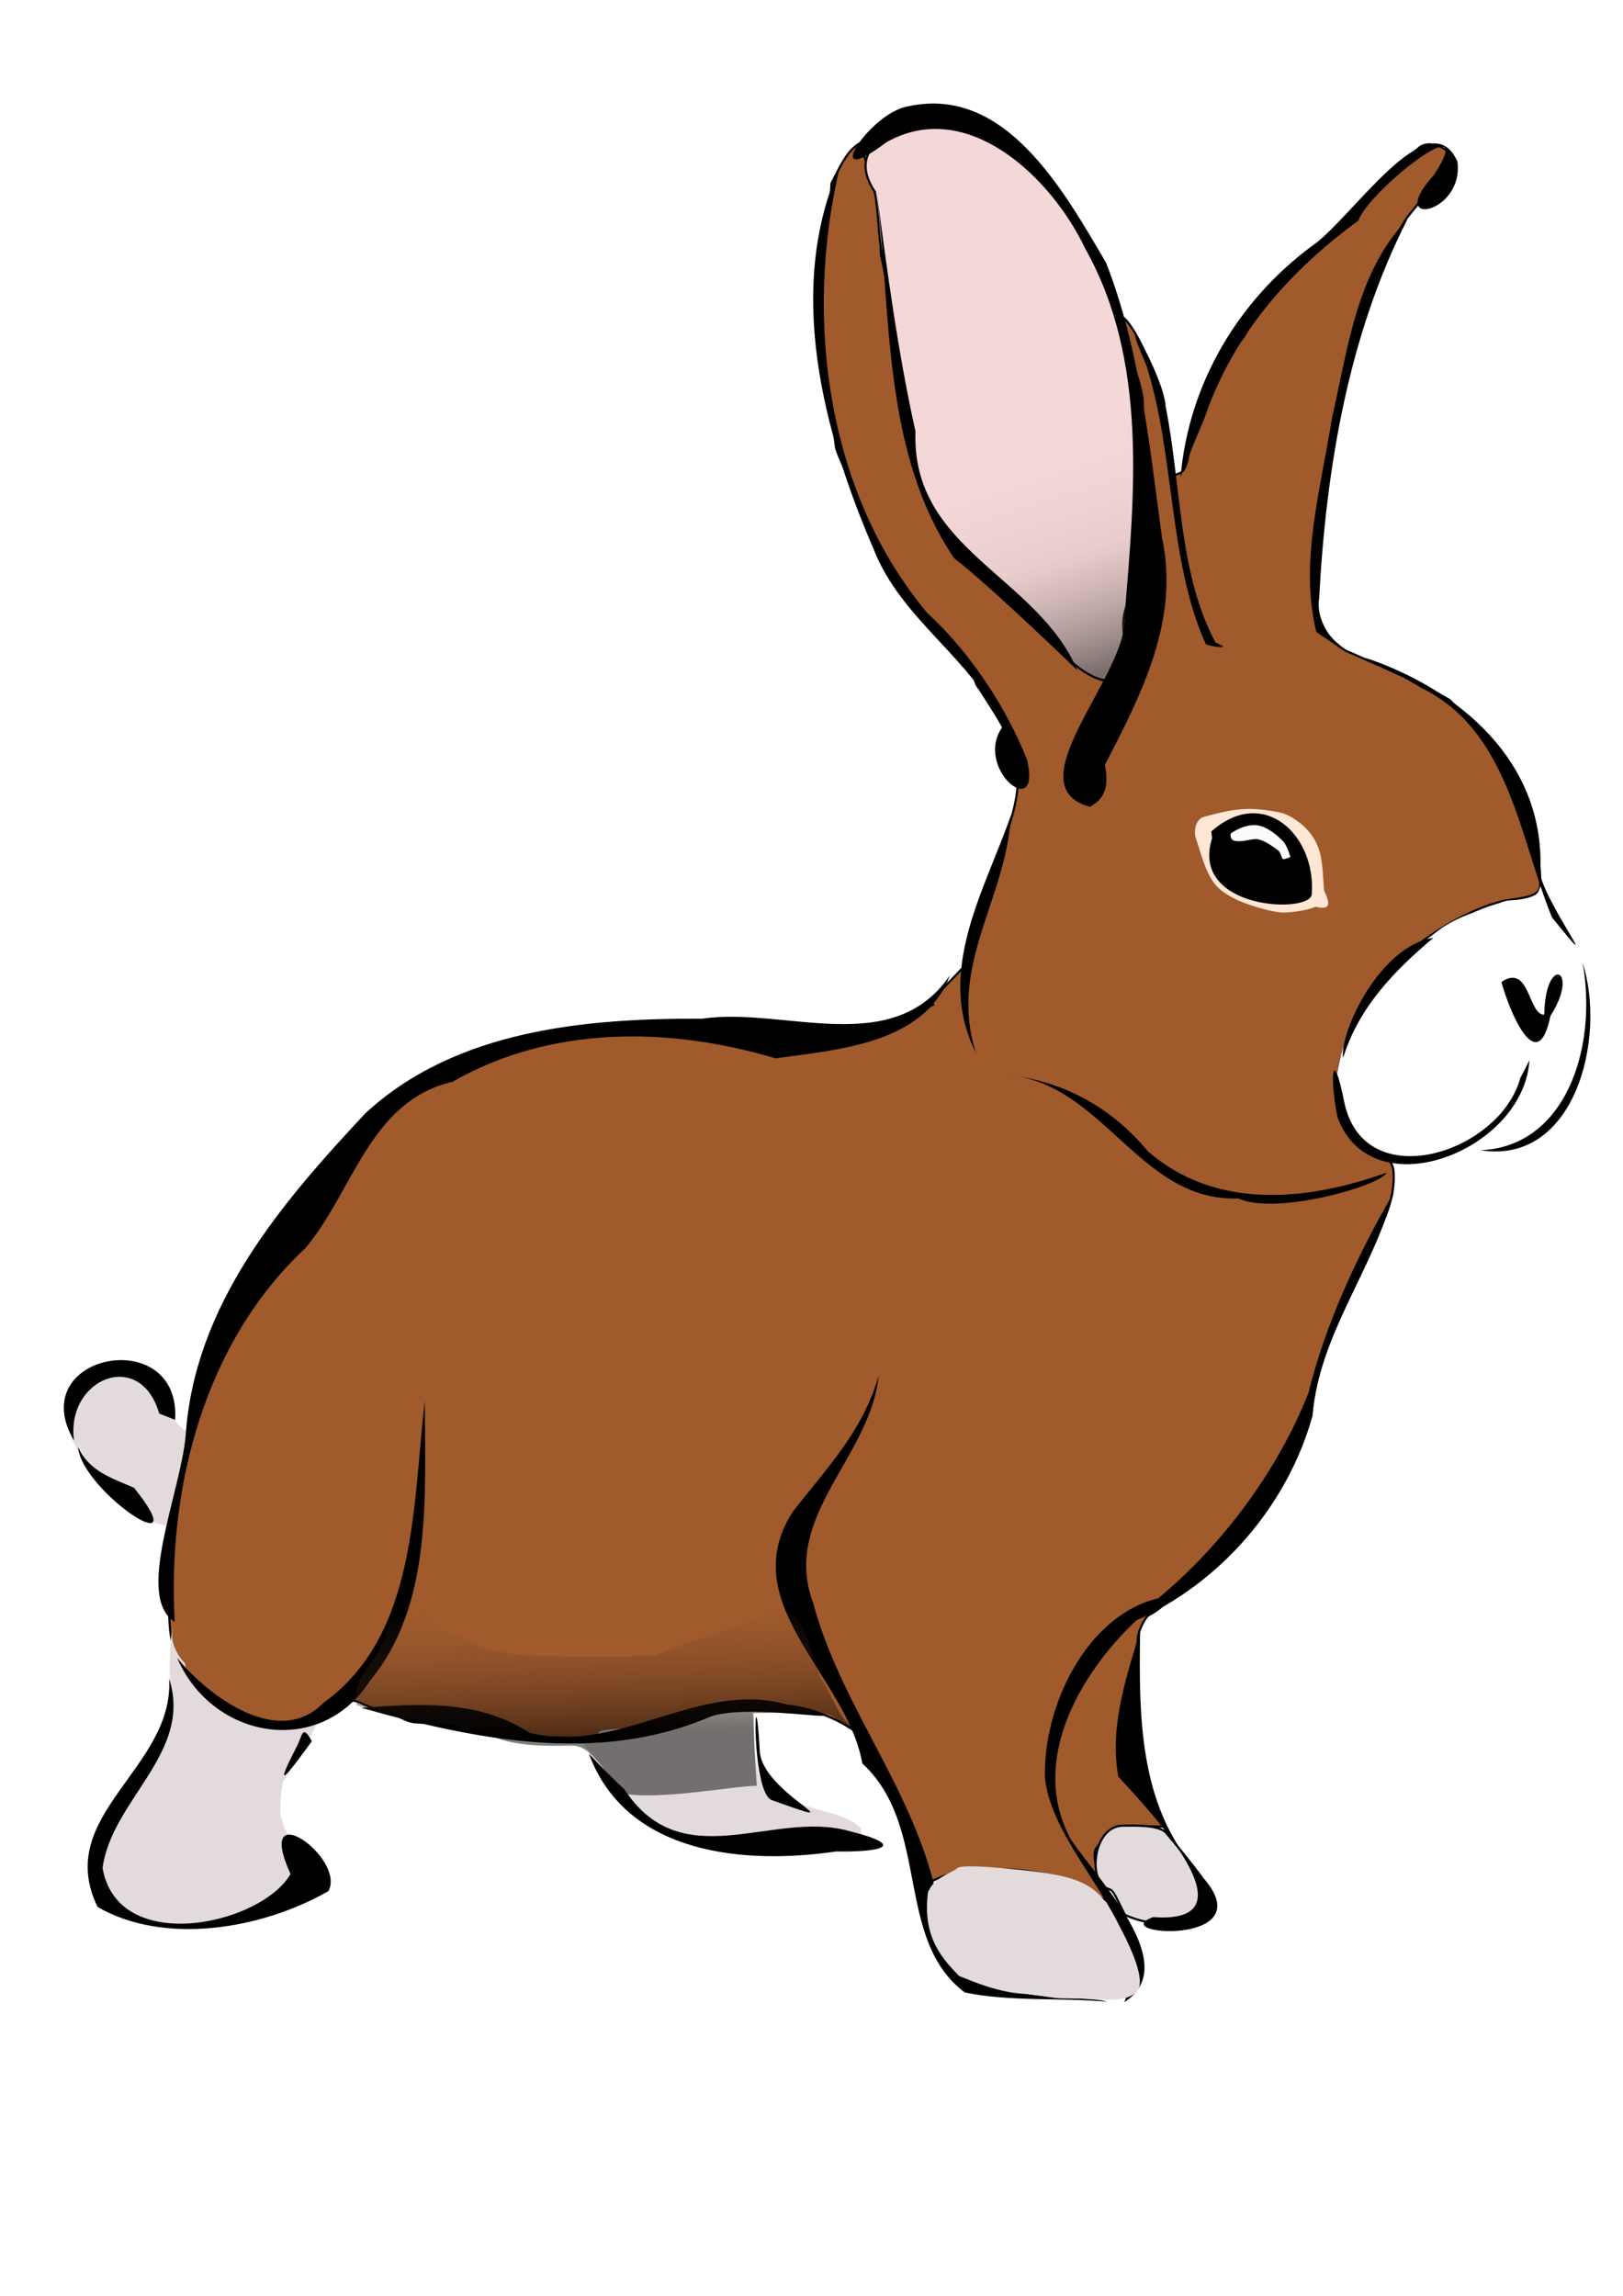
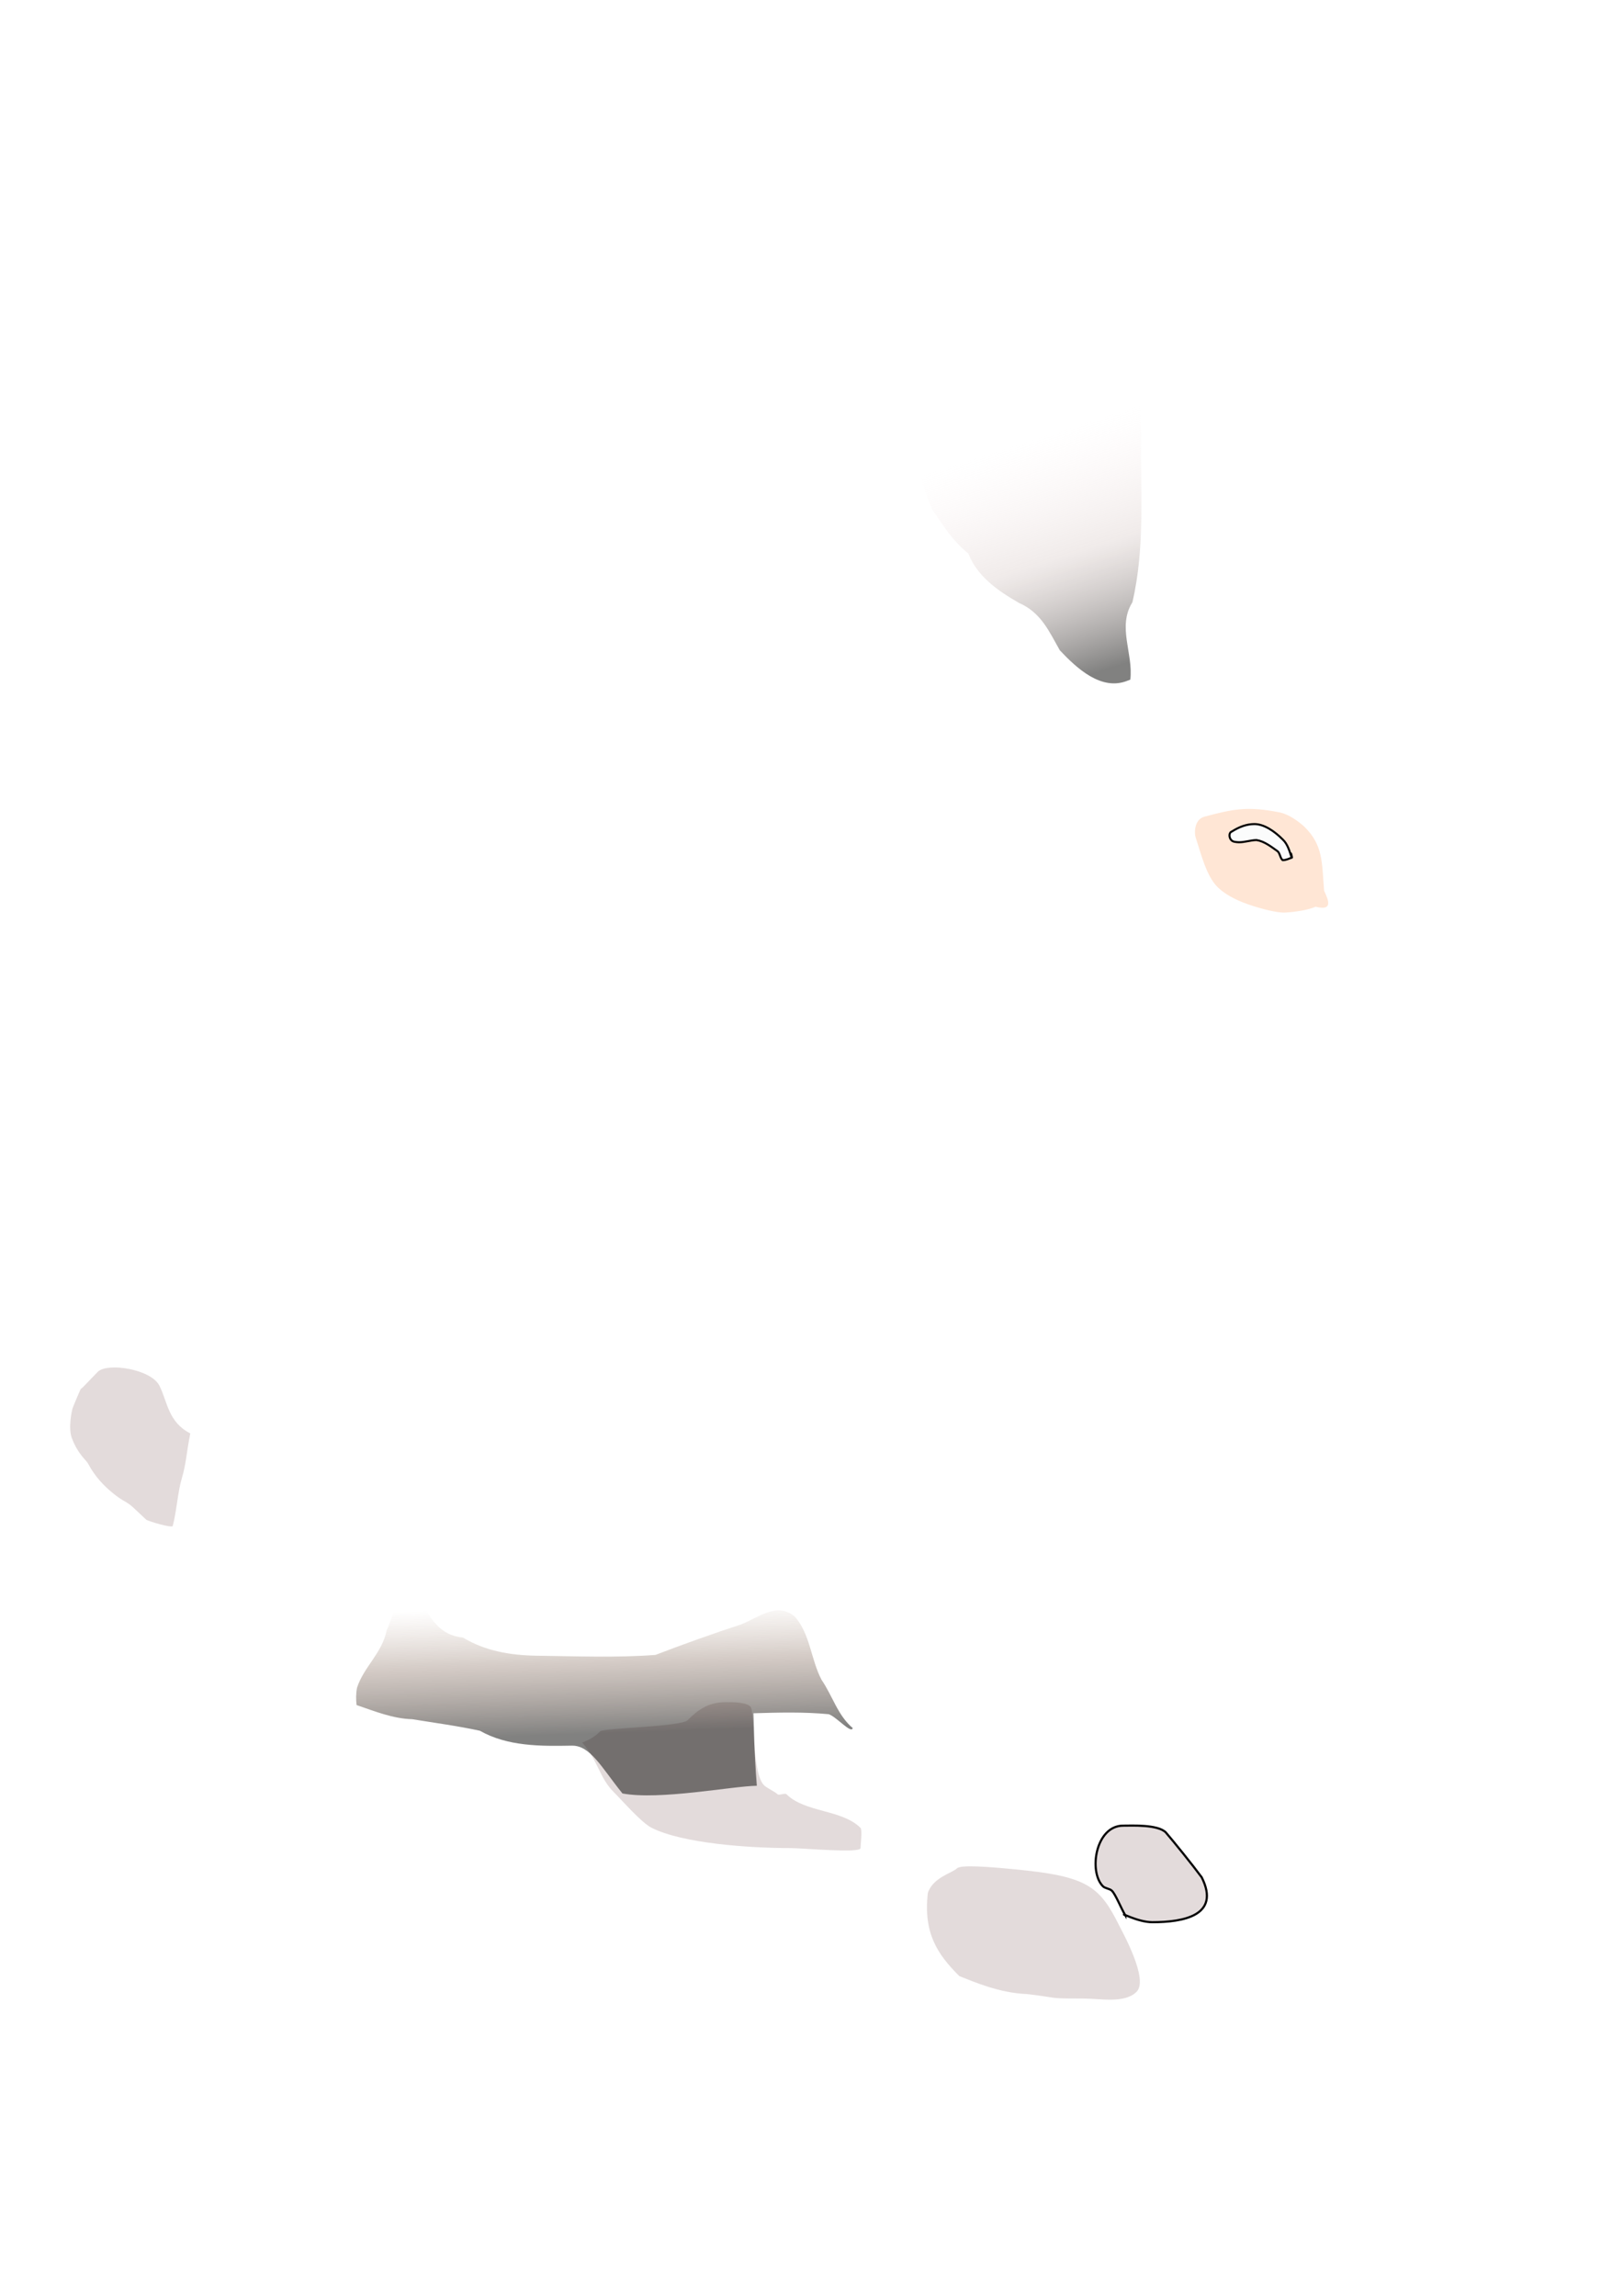
<svg xmlns="http://www.w3.org/2000/svg" version="1.1" viewBox="0 0 744.09 1052.4">
  <defs>
    <filter id="c">
      <feGaussianBlur stdDeviation="0.944" />
    </filter>
    <linearGradient id="b" x1="254.43" x2="220.05" y1="354.54" y2="247.9" gradientTransform="matrix(.565 0 0 .565 306 233.83)" gradientUnits="userSpaceOnUse">
      <stop stop-color="#020200" stop-opacity=".498" offset="0" />
      <stop stop-color="#c3aea9" stop-opacity=".247" offset=".5" />
      <stop stop-color="#f4d7d7" stop-opacity="0" offset="1" />
    </linearGradient>
    <linearGradient id="a" x1="282.02" x2="280.03" y1="835.36" y2="775.82" gradientTransform="matrix(.565 0 0 .565 166.86 240.62)" gradientUnits="userSpaceOnUse">
      <stop stop-color="#020200" stop-opacity=".498" offset="0" />
      <stop stop-color="#54321e" stop-opacity=".247" offset=".558" />
      <stop stop-color="#86593b" stop-opacity="0" offset="1" />
    </linearGradient>
  </defs>
  <g transform="matrix(1.75 0 0 1.75 -279.25 -452.99)">
-     <path d="m385.2 296.18c-3.301 1.715-4.933 5.018-7.798 10.749-0.218 6.914-2.408 14.727-3.899 22.129 0.076 15.422 1.059 20.665 2.845 35.723 1.588 3.176 1.481 5.808 2.213 11.065 0.284 2.041 4.34 10.008 4.742 11.381 2.531 8.643 10.043 21.14 12.962 26.977 4.346 5.177 11.154 12.108 16.228 16.966 2.378 2.378 1.871 6.297 3.688 8.114 8.717 13.627 13.248 19.657 7.482 36.672-0.804 6.712-4.956 15.691-5.796 19.073-1.051 4.045-3.401 11.515-4.321 15.174-3.014 4.27-13.946 13.584-9.273 11.697-12.346 5.916-26.161 8.806-40.465 8.852-16.317-2.843-36.605-2.365-47.21-1.475-14.505 1.205-25.828 3.18-38.674 9.168-10.261 5.13-16.19 7.654-22.867 14.331-8.872 14.243-15.613 23.888-24.764 34.669-3.778 4.287-7.921 12.982-11.065 16.334-0.417 0.417-7.409 19.982-8.852 22.867-0.59 1.18 0.59 3.246 0 4.426-3.304 6.607-6.951 41.211-6.428 51.952 0.375 7.701 1.672 12.105 11.592 20.338 1.065 0.884 4.411 3.99 5.269 4.847 0.688 0.688 13.656 3.204 20.443 0.632 2.376-0.901 8.093-6.281 12.645-4.004 3.79 1.895 8.055 2.552 11.802 4.426 3.896 1.948 10.029-0.518 14.015 1.475 1.556 0.778 6.194-1.182 7.377 0 1.77 1.77 6.674 2.951 10.327 2.951 2.197 0 20.76 0.972 27.293 0 2.095-1.427 5.218-1.02 7.482-3.056 2.549-2.549 22.184-4.399 33.089-5.058 6.526 0.407 15.577 4.028 19.917 8.114 3.21 3.21 4.139 7.828 7.377 11.065 0.369 0.369-0.369 1.844 0 2.213 4.055 4.055 4.451 8.797 6.639 13.172 0.933 1.867 1.532 5.325 2.951 6.744 0.71 0.71-1.26 6.466-0.422 5.901 3.794-2.553 8.319-3.688 11.486-3.688 4.039 0 8.558-1.98 22.867 1.159 1.521 0.334 4.732 2.596 7.377 3.688 0.525 0.217 6.639 2.858 6.639 3.267v-0.738c0-1.649-5.904-11.062-2.951-14.015 6.056-6.056 11.742-5.163 17.704-5.163 0.348 0-0.492-0.492-0.738-0.738-1.187-1.187-1.34-3.989-3.688-5.164-3.132-1.566-3.638-5.113-5.901-7.377-0.234-0.234 0.334-20.04 1.159-23.605 0.352-1.521 2.002-11.009 2.002-12.645 0-1.55 1.948-5.4 2.74-5.796 4.609-2.305 7.351-6.613 11.065-10.327 9.663-7.365 11.149-11.353 16.966-19.179 2.368-2.368 4.998-5.946 7.798-8.746 3.299-9.511 5.762-14.853 8.852-27.188 3.405-9.329 6.839-18.115 12.329-29.084 1.461-2.919 8.104-12.636 7.166-22.024-0.427-4.271-6.073-4.913-6.534-5.374-9.688-14.939-9.052-19.618-5.585-28.768 2.276-9.653 10.25-17.099 15.069-21.919 6.04-6.04 18.863-13.506 27.293-14.753 4.19-0.62 8.17-1.043 8.22-3.794 0.069-3.862-0.52-9.893-1.475-11.802-0.844-1.689-3.147-10.931-4.004-12.645-3.986-7.971-14.58-20.481-18.23-24.132-7.88-4.66-21.305-10.306-27.293-12.962-9.814-6.495-7.678-14.838-7.377-25.712 1.475-9.93 2.57-19.934 4.321-34.88 2.184-4.729 5.215-20.585 6.744-26.766 1.821-3.928 3.688-9.37 3.688-10.327 0-2.691 5.358-10.011 8.43-15.28 0.334-0.573 4.371-5.53 4.953-6.112 2.326-2.326 11.178-6.42 5.796-11.802-1.747-1.747-5.629-2.485-7.377-0.738-11.25 9.571-13.435 12.473-20.865 20.127-0.861 0.861-4.092 4.83-4.953 5.69-3.675 2.982-6.882 5.542-8.852 7.377-3.567 4.283-6.362 5.827-8.893 11.065-1.491 2.982-1.47 4.462-2.909 5.901-4.809 4.815-8.564 18.666-12.54 22.867-1.441 7.131-1.312 10.059-3.161 11.908-0.046 0.046-2.002 0.907-2.002 0.632 0-3.832-1.222-6.678-1.686-8.957-1.51-7.412-1.019-10.713-2.74-12.435-0.979-11.04-13.682-30.284-8.852-13.278 1.61 1.61 5.163 12.462 5.163 15.491 0 2.469 0.409 24.671 1.475 35.407 0.46 4.628-1.475 18.711-1.475 25.818 0 2.105-6.771 9.826-8.852 10.327-7.135 1.717-12.588-7.479-18.441-12.54-6.239-5.395-17.263-16.823-19.179-20.654-9.15-10.813-12.53-16.616-14.753-37.62-4.702-12.544-4.293-27.042-7.377-39.095-0.134-18.526-3.03-18.838-5.163-29.506z" fill="#a05a2c" stroke="#000" stroke-width=".565px" />
-     <path d="m455.05 436.23c0.824-6.77-3.477-13.872 0.544-20.26 3.378-14.427 2.119-29.403 2.254-44.093-0.398-5.794 0.204-9.541-1.594-15.093-0.398-4.801-2.035-9.713-5.205-19.3-1.972-5.743-3.341-11.646-6.489-15.889-4.532-6.82-8.147-11.77-12.453-17.429-5.869-6.436-13.657-11.54-22.59-11.945-5.676-0.295-11.86-1.19-17.141 1.313-5.423 3.722-8.458 8.192-3.613 15.588 1.147 6.673 0.949 12.834 2.316 19.38 2.785 17.503 4.189 29.522 6.41 43.966 1.742 6.079 2.232 11.517 5.702 19.243 3.281 4.86 5.524 8.358 9.413 11.473 2.376 6.067 7.811 9.808 13.275 12.948 5.803 2.541 7.854 7.406 10.706 12.418 4.464 4.735 10.93 10.758 17.789 7.937z" fill="#f4d7d7" stroke="#000" stroke-width=".565px" />
    <path d="m455.69 436.87c0.824-6.77-3.477-13.872 0.544-20.26 3.378-14.427 2.119-29.403 2.254-44.093-0.398-5.794 0.204-9.541-1.594-15.093-0.398-4.801-2.035-9.713-5.205-19.3-1.972-5.743-3.341-11.646-6.489-15.889-4.532-6.82-8.147-11.77-12.453-17.429-5.869-6.436-13.657-11.54-22.59-11.945-5.676-0.295-11.86-1.19-17.141 1.313-5.423 3.722-8.458 8.192-3.613 15.588 1.147 6.673 0.949 12.834 2.316 19.38 2.785 17.503 4.189 29.522 6.41 43.966 1.742 6.079 2.232 11.517 5.702 19.243 3.281 4.86 5.524 8.358 9.413 11.473 2.376 6.067 7.811 9.808 13.275 12.948 5.803 2.541 7.854 7.406 10.706 12.418 4.464 4.735 10.93 10.758 17.789 7.937z" fill="url(#b)" />
    <path d="m209.42 634.31c-5.814-2.997-5.939-8.208-8.073-12.476-2.206-4.413-13.686-6.129-16.146-3.67-1.935 1.935-4.403 4.697-4.403 4.403 0-0.217-1.991 4.505-2.202 5.137-0.214 0.641-1.206 5.221-0.182 7.891 1.629 4.251 3.744 5.698 4.208 6.58 1.921 3.651 4.342 5.957 6.249 7.555 3.352 2.809 3.763 2.104 6.249 4.59 0.367 0.367 2.369 2.2 2.736 2.567 0.367 0.367 6.801 2.299 6.97 1.654 1.04-3.959 1.319-8.97 2.38-12.485 1.119-3.706 1.239-6.87 2.214-11.747z" fill="#e3dbdb" />
-     <path d="m204.8 685.25c-0.671 2.237-0.839 9.235-0.73 13.682 0.382 4.998-0.513 8.989-0.912 11.311-0.714 2.683-2.155 5.078-3.101 7.115-1.329 3.947-3.112 7.438-6.02 10.398-2.449 3.362-4.246 6.91-5.838 9.851-1.799 3.55-3.268 8.824-3.101 12.77 0.733 1.465 1.909 5.375 2.919 6.385 0.669 0.669 4.274 2.91 5.108 3.466 4.578 1.801 8.864 2.515 15.142 3.284 5.515-0.917 9.194-0.96 12.405-1.824 4.454-1.395 7.039-2.997 11.128-4.561 1.778-0.593 3.378-0.766 4.561-2.736 2.105-2.544 1.795-5.129 2.372-7.662 1.133-2.807-0.639-3.952-2.372-5.655-1.513-1.513-2.585-3.956-3.284-6.75-0.269-1.074 0.231-8.44 0.73-8.939 1.03-1.03 2.274-3.819 2.919-5.108 0.288-0.577 0.366-1.825 0.73-2.189 0.191-0.191 1.009-1.599 1.095-1.642 0.109-0.054 0.279 0.086 0.365 0 0.152-0.152 0.03-0.578 0.182-0.73 0.243-0.243 0.669-0.304 0.912-0.547 0.631-0.631 3.194-6.02 3.284-6.02 0.057 0-1.575-0.033-2.736 0.547-1.358 0.679-3.558 0.365-5.108 0.365-5.131 0-6.894 0.202-11.311-2.007-1.128-0.564-5.961-2.495-6.567-3.101-0.531-0.531-1.403-1.249-2.189-1.642-0.476-0.238-1.794-1.764-2.007-2.189-0.127-0.254-3.003-2.456-3.284-2.736-0.653-0.653-0.923-1.835-1.824-2.736-0.233-0.233-0.052-0.964-0.365-1.277-2.012-2.012-3.787-5.693-3.101-9.121z" fill="#e3dbdb" />
    <path d="m312.1 715.29c4.256 4.906 4.494 9.198 8.232 12.936 2.475 2.475 7.269 8.044 9.996 9.408 8.061 4.031 25.117 5.292 36.457 5.292 3.186 0 18.229 1.423 18.229 0 0-0.739 0.503-4.79 0-5.292-4.864-4.864-14.564-3.98-19.405-8.82-0.392-0.392-1.96 0.392-2.352 0-0.697-0.697-2.747-1.571-3.528-2.352-3.279-3.279-2.41-19.462-3.528-20.581-1.214-1.214-4.597-1.176-6.468-1.176-4.777 0-7.484 2.192-9.996 4.704-1.755 1.755-22.033 2.041-22.933 2.94-1.151 1.151-2.177 1.929-4.704 2.94z" fill="#e3dbdb" />
    <path d="m454.4 760.57c-1.815-1.092 3.142 1.764 7.056 1.764 8.067 0 17.968-1.697 12.936-11.76-2.34-3.165-7.224-9.225-9.408-11.76-2.118-2.118-8.986-1.764-11.172-1.764-7.214 0-9.109 12.059-5.292 15.877 0.588 0.588 1.764 0.588 2.352 1.176 0.979 0.979 2.389 4.569 3.528 6.468z" fill="#e3dbdb" stroke="#000" stroke-width=".565px" />
-     <path d="m563.27 490.79c0.344 4.094 4.242 6.601 5.338 10.454 6.157 7.681 5.625 11.851 6.547 20.587 0.476 7.589-1.014 15.348-4.259 22.695-3.75 7.949-8.539 12.864-17.002 14.678-4.705 1.207-7.138-0.724-9.995-0.848-2.292 0.95-3.362 1.452-8.133 3.553-3.98 1.082-8.275 0.662-12.301 0.088-3.579-1.784-6.422-3.605-10.599-6.522-1.259-2.631-2.718-8.83-3.22-13.286 0.415-4.706 1.804-9.628 3.619-14.076 3.282-2.958 2.674-5.352 6.665-10.845 5.877-6.267 12.424-11.774 17.502-15.467 5.543-3.453 8.823-4.123 13.992-5.62 3.181-3.275 10.039 0.512 11.606-4.904l0.241-0.486z" fill="#fff" />
    <path d="m506.46 492.16c-0.575-7.413-0.267-11.86-5.03-16.623-0.466-0.466-3.563-3.292-6.699-3.909-8.421-1.659-12.078-0.848-19.56 1.116-2.838 0.745-2.708 4.447-2.373 5.446 1.402 4.18 2.745 10.011 5.726 12.992 1.7 1.7 4.417 3.271 7.824 4.472 3.88 1.368 7.685 2.232 9.496 2.232 1.304 0 5.912-0.419 8.377-1.535 4.697 1.171 3.369-1.733 2.241-4.19z" fill="#ffe6d5" filter="url(#c)" />
    <g transform="matrix(.565 0 0 .565 166.86 239.95)">
-       <path d="m393.56 121.87c6.883 57.336 2.672 121.13 35.926 170.34 17.542 13.456 62.225 56.831 57.208 52.071-18.748-44.024-77.104-55.949-75.103-110.81-8.16-36.772-13.133-74.222-18.031-111.6zm258.19 346.34c-25.172 3.806-43.674 44.382-41.886 55.706 7.324-23.655 23.896-40.531 41.886-55.706zm-628.48 236.06c1.779 20.66 55.921 56.37 25.998 18.91-10.007-4.34-20.943-7.66-25.998-18.91zm45.023-12.577c2.841-44.7-70.653-30.773-46.861 9.674-3.979-28.688 30.631-43.155 39.51-12.577l7.351 2.902zm-2.756 119.96c2.386 41.699-53.947 63.222-33.186 105.86 30.943 17.882 76.078 10.378 107.03-7.343 8.285-15.315-34.813-45.901-17.566-7.923-13.758 23.693-80.078 38.098-87.155-2.796 4.256-31.694 41.913-53.324 30.874-87.795zm66.156 29.023c-10.25 14.102-19.063 25.796-7.124 2.727 2.86-5.37 2.61-10.988 7.124-2.727zm207.66 3.87c0.108 20.197 48.73 38.927 5.714 23.46-10.022-3.224-8.169-66.87-5.714-23.46zm-79.224 1.817c17.476 47.579 73.365 51.482 114.64 45.424 21.664 0.329 33.078-2.717 5.933-9.511-35.39-9.854-77.152 21.652-104.05-19.24-5.707-5.333-11.227-10.89-16.525-16.673zm-105.46-21.166c52.091 14.482 108.47 26.319 160.45 4.681 18.44-8.674 86.769 6.604 35.108-6.681-39.866-10.145-76.69 23.706-117.45 13.609-23.992-15.492-51.022-13.599-78.101-11.609zm-85.462-23.21c16.225 37.805 66.334 46.794 89.592 10.471 28.99-35.062 25.359-85.807 25.263-129.47-5.702 48.939-3.628 108.83-47.171 140.06-20.745 21.153-53.474-3.439-67.684-21.061zm358.35-316.36c-26.633 38.951-76.761 14.479-114.86 20.082-53.729-0.184-114.27 4.981-156.34 44.029-38.69 41.413-79.154 88.349-83.171 149.35-2.455 26.699-23.629 74.632-5.069 86.287-3.526-63.348 14.314-130.19 60.674-173.36 22.343-26.773 29.813-68.139 68.135-77.049 45.879-26.301 100.76-25.525 149.82-10.855 27.955-4.049 68.894-6.35 80.81-38.485zm-33.078 185.75c-3.818 37.825-45.265 65.234-30.347 105.17 13.655 50.865 50.914 91.342 58.831 144.43-0.406 45.737 66.402 36.231 77.402 40.446-21.81-1.95-44.821 0.094-65.905-4.267-32.855-24.739-15.67-76.715-47.536-106.21-6.948-40.395-59.634-73.978-32.308-116.53 15.362-19.857 32.587-37.348 39.862-63.036zm121.29 118.03c-0.701 42.665-0.307 84.337 29.941 115.4 26.344 31.299-46.398 25.741-23.943 17.394 48.709 3.686-1.676-49.392-16.105-65.076-4.261-22.855 3.679-46.167 10.107-67.721zm117.61-203.16c-9.47 36.014-34.54 65.621-37.672 103.52-11.797 42.405-43.455 77.827-81.651 94.839-25.707 24.103-50.175 65.14-30.448 101.55 12.467 18.843 52.034 58.287 24.809 75.46 14.667-34.528-32.45-67.328-36.754-103.52-1.246-33.461 19.368-75.797 52.418-83.633 29.313-24.19 55.311-58.737 69.692-95.178 8.198-32.848 22.838-64.132 39.605-93.04zm-178.81-54.45c44.497 4.219 60.999 58.973 106.78 57.263 17.486 8.009 65.897-5.9 68.718-11.967-36.328 12.991-79.046 17.746-110.81-10.008-16.987-20.464-39.093-32.335-64.69-35.288zm1.299-120.4c-12.148 34.838-35.277 72.496-16.243 110.14-13.036-40.451 14.143-71.135 16.243-110.14zm265.08 68.408c11.202 35.178-3.753 93.91-47.429 86.879 38.743-1.405 54.588-46.163 47.429-86.879zm-24.689 45.15c-2.47 42.009-73.335 69.767-89.021 26.3-3.722-18.608-2.314-34.275 3.258-6.462 9.47 43.394 72.236 23.093 81.566-11.65l2.226-4.232 1.97-3.957zm-12.99-36.26c4.219 15.197 16.913 44.427 22.74 15.734 13.973-21.717-2.318-28.987-2.876-0.606-7.412 0.363-6.681-24.037-19.865-15.128zm-134.49-69.78c24.268-21.52 48.605 1.794 46.555 29.035-0.301 9.319-56.727 7.469-46.223-25.884l-0.242-2.291-0.091-0.86zm70.819-80.722c43.202 14.292 84.891 48.194 81.63 100.75 3.794 15.514 31.308 51.742 5.514 19.827-15.121-36.903-19.906-86.563-60.515-106.37-8.654-5.178-17.565-9.876-26.63-14.203zm-242.99-227.8c-25.415 56.737-7.758 123.68 15.628 177.76 12.96 33.069 45.755 50.476 59.74 82.187-13.773 19.31 18.29 44.873 11.362 15.432-8.754-22.412-25.288-48.91-46.241-68.101-46.6-55.559-57.402-136.92-40.488-207.28zm263.14 24.627c-27.434 53.628-37.779 115.57-40.977 175.79-3.147 19.457 27.096 34.082-1.255 15.75-8.13-32.197 2.138-66.874 7.183-99.22 7.456-32.445 11.338-67.597 35.049-92.324zm-105.26 119.71c3.791-43.752 26.968-81.963 60.729-107.08 17.945-11.8 54.56-68.89 67.676-39.261 3.184 24.473-33.915 31.388-10.99 6.3 22.531-34.387-30.465 7.473-34.901 21.012-31.459 22.909-58.392 52.983-71.372 91.55-3.89 9.08-7.612 18.24-11.142 27.481zm16.243 76.617c-17.213-31.902-15.864-73.212-23.155-109.5-0.601-13.697-24.361-54.359-8.912-18.997 13.304 41.835 10.159 90.586 27.519 129.18 0.18 0.709 14.292 3.22 4.548-0.684zm-51.328 56.779c16.724-32.457 34.867-66.99 26.448-105.7-5.778-42.764-10.198-87.027-25.896-127.19-19.922-33.893-46.755-82.137-91.503-72.54-18.288 2.74-42.119 40.692-10.404 16.755 37.144-21.138 76.296 15.696 92.26 49.254 29.14 51.916 22.904 113.74 18.192 171.02 1.851 26.26-51.728 78.11-16.058 87.737 7.952-4.007 8.625-11.244 6.962-19.329z" />
-     </g>
+       </g>
    <path d="m402.65 754.69c-1.218 10.618 2.596 16.12 8.232 21.757 3.853 1.513 10.435 4.418 17.641 4.704 9.188 1.066 5.031 1.176 14.7 1.176 4.728 0 10.983 1.366 14.112-1.764 3.242-3.242-3.7-15.633-4.704-17.641-4.763-9.526-8.068-12.368-24.109-14.112-10.814-1.176-17.334-1.483-18.229-0.588-1.224 1.224-6.326 2.385-7.644 6.468z" fill="#e3dbdb" />
    <path d="m252.99 705.46c4.767 1.623 9.474 3.561 14.577 3.708 5.915 0.965 11.865 1.747 17.725 3.021 7.226 4.107 15.921 4.064 24.012 3.905 4.902-0.133 7.781 5.613 13.333 12.519 9.747 1.834 28.876-1.942 35.208-2.012-0.777-9.953-0.695-14.649-0.883-18.994 6.553-0.2 13.177-0.373 19.693 0.243 2.058 0.662 5.962 5.268 6.315 3.634-3.924-3.292-5.316-8.479-8.139-12.585-2.858-5.348-2.987-12.196-7.144-16.709-4.686-3.744-9.501 0.382-13.937 2.138-7.555 2.466-15.039 5.15-22.462 7.995-10.38 0.774-20.81 0.337-31.205 0.207-6.657-0.102-13.45-1.228-19.201-4.744-5.912-0.526-8.797-4.98-10.907-9.84-5.366-6.08-7.371 4.315-9.104 7.937-1.151 5.913-5.992 9.575-7.76 15.013-0.295 1.501-0.305 3.049-0.121 4.565z" fill="url(#a)" />
    <path d="m497.99 483.5c-0.06-0.249-0.305-1.257-0.181-1.07 0.065 0.225 0.38 1.28 0.16 1.067-0.566-1.701-1.062-3.576-2.375-4.782-2.056-2.066-4.807-4.018-7.423-4.012-1.952 0.02-3.833 0.653-5.895 1.962-0.77 0.249-0.732 1.441-0.281 2.053 0.472 0.713 1.332 0.681 2.027 0.744 1.605 0.049 3.14-0.547 4.736-0.57 2.049 0.319 3.804 1.724 5.533 2.94 0.654 0.611 0.627 1.725 1.296 2.321 0.848 0.027 1.621-0.378 2.405-0.653z" fill="#fbfcfc" stroke="#000" stroke-width=".532px" />
  </g>
</svg>